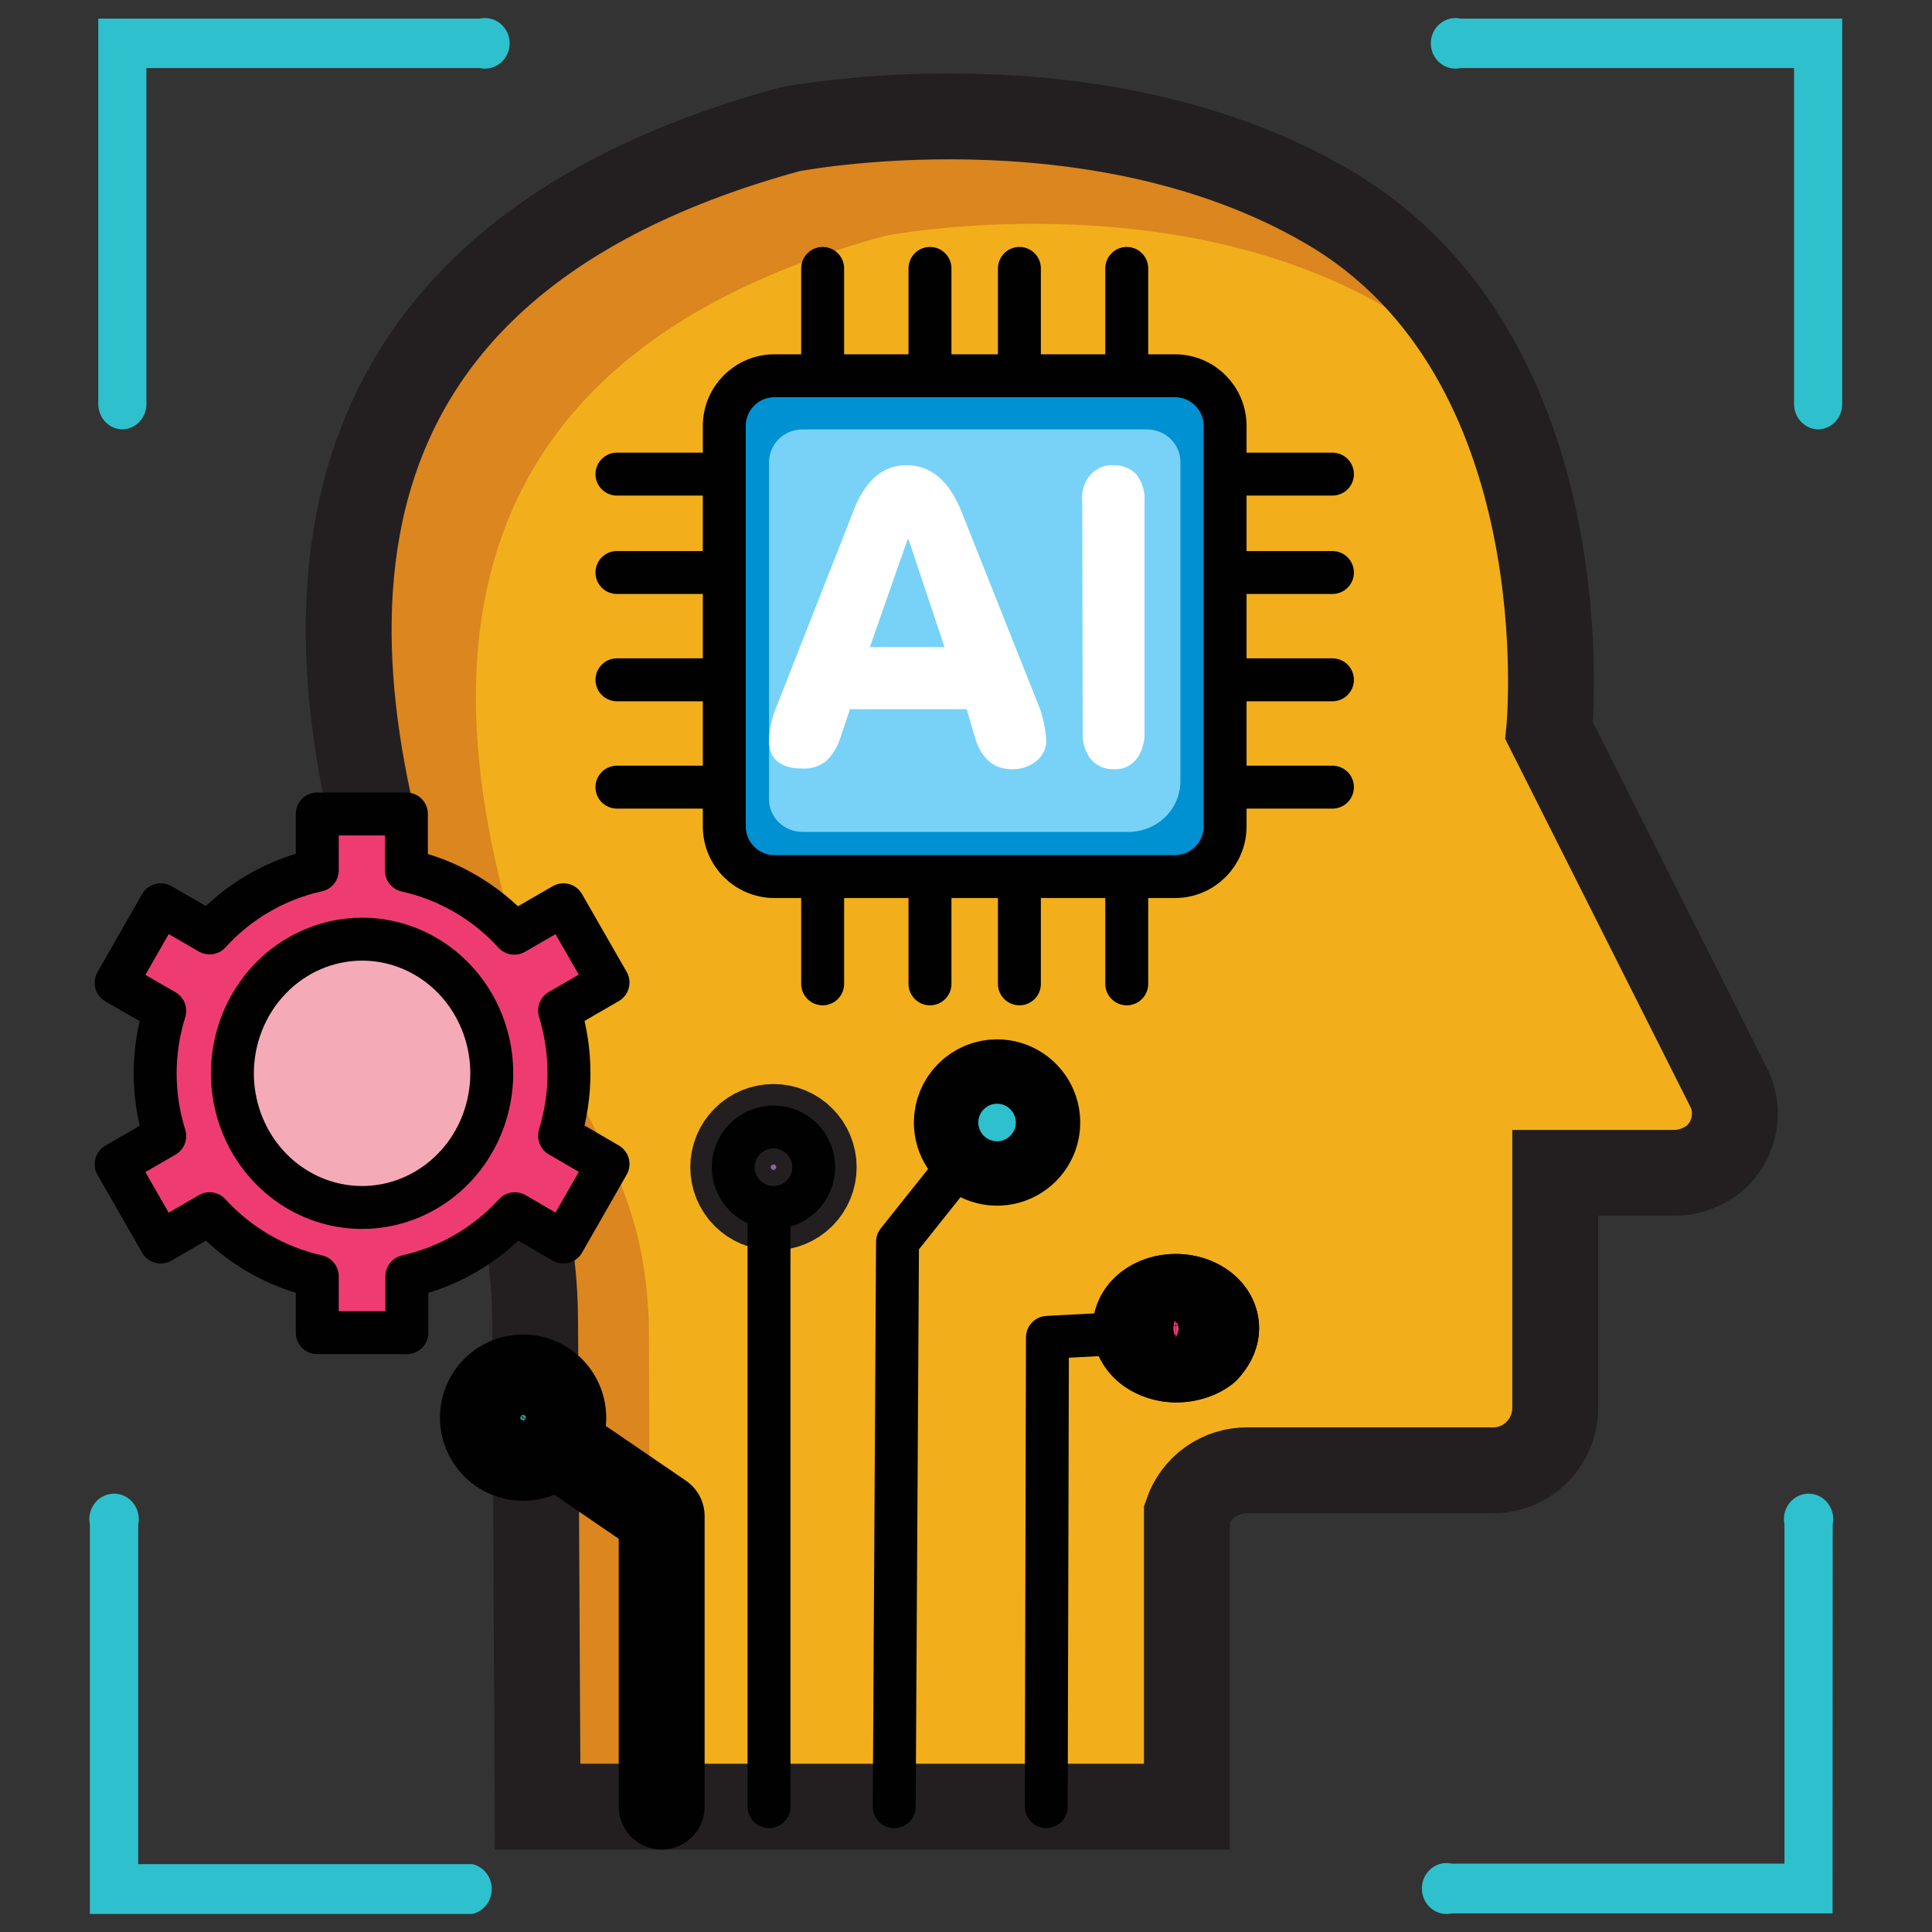
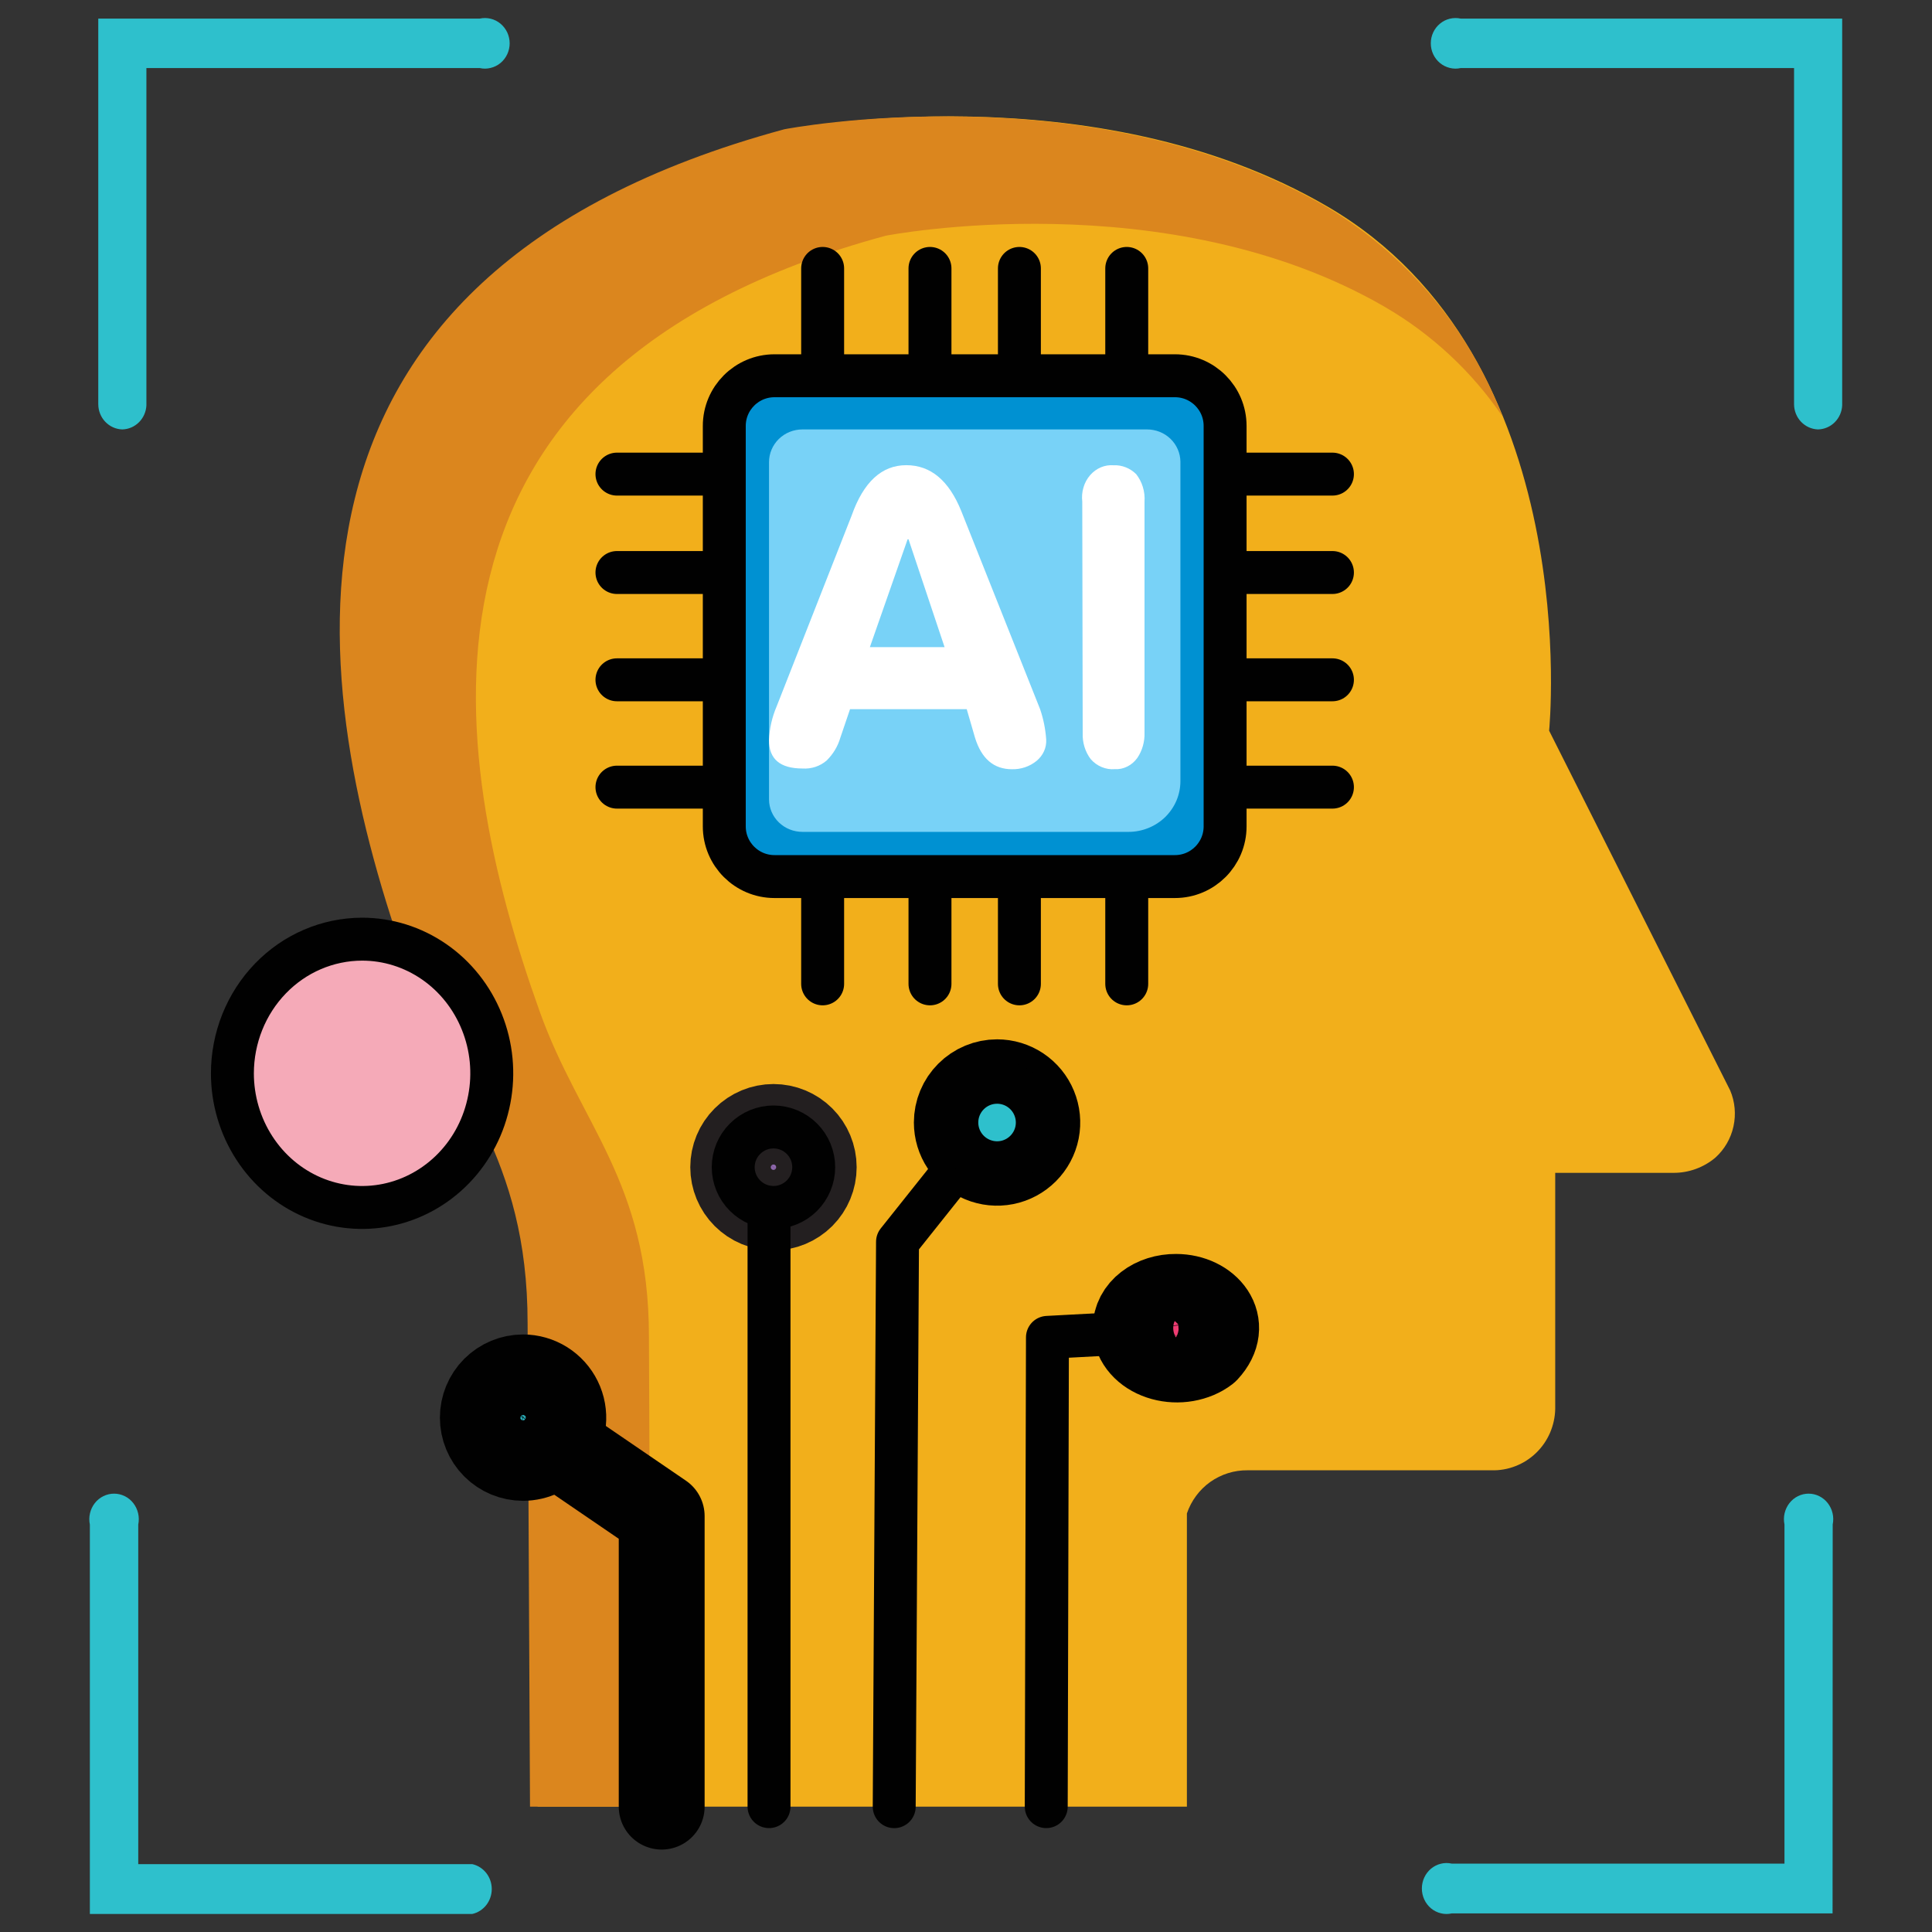
<svg xmlns="http://www.w3.org/2000/svg" width="45" height="45" viewBox="0 0 45 45" fill="none">
  <rect x="0" y="0" width="45" height="45" fill="#333333" stroke="none" />
  <path d="M27.645 42.081V35.251C27.746 34.955 27.936 34.698 28.19 34.517C28.445 34.337 28.749 34.242 29.06 34.246H34.743C34.933 34.251 35.123 34.218 35.3 34.148C35.478 34.079 35.64 33.975 35.778 33.842C35.915 33.71 36.026 33.551 36.102 33.375C36.178 33.2 36.22 33.01 36.224 32.819V27.318H38.974C39.332 27.32 39.68 27.195 39.955 26.963C40.167 26.771 40.315 26.517 40.376 26.236C40.438 25.955 40.411 25.662 40.299 25.398L36.082 17.019C36.082 17.019 36.95 8.325 30.922 4.812C25.462 1.624 18.399 3.011 18.399 3.011C5.841 6.44 7.371 15.996 9.723 22.604C10.732 25.436 12.464 26.901 12.464 30.826L12.522 42.081H27.645Z" fill="#F2AF1B" />
  <path d="M34.992 9.695C34.282 8.653 33.347 7.783 32.257 7.149C27.184 4.209 20.628 5.491 20.628 5.491C8.973 8.649 10.386 17.457 12.569 23.555C13.504 26.178 15.115 27.518 15.115 31.131L15.162 42.081H12.345L12.289 30.828C12.289 26.903 10.541 25.438 9.527 22.603C7.158 15.995 5.614 6.441 18.268 3.011C18.268 3.011 25.383 1.624 30.884 4.812C32.764 5.931 34.212 7.652 34.992 9.695Z" fill="#DB861E" />
  <path d="M2.849 10.002C2.699 9.998 2.557 9.934 2.452 9.824C2.347 9.714 2.289 9.566 2.289 9.413V0.433H11.174C11.258 0.415 11.345 0.416 11.428 0.436C11.512 0.456 11.59 0.495 11.657 0.551C11.724 0.606 11.777 0.676 11.815 0.755C11.851 0.834 11.871 0.921 11.871 1.009C11.871 1.097 11.851 1.184 11.815 1.263C11.777 1.343 11.724 1.412 11.657 1.468C11.59 1.523 11.512 1.562 11.428 1.582C11.345 1.603 11.258 1.604 11.174 1.585H3.41V9.442C3.403 9.591 3.341 9.731 3.237 9.835C3.133 9.939 2.995 9.998 2.849 10.002Z" fill="#2EC0CC" />
  <path d="M42.347 10.002C42.197 9.998 42.055 9.934 41.95 9.824C41.845 9.714 41.787 9.566 41.787 9.413V1.585H34.023C33.939 1.604 33.852 1.603 33.768 1.582C33.685 1.562 33.607 1.523 33.54 1.468C33.473 1.412 33.419 1.343 33.382 1.263C33.345 1.184 33.326 1.097 33.326 1.009C33.326 0.921 33.345 0.834 33.382 0.755C33.419 0.676 33.473 0.606 33.54 0.551C33.607 0.495 33.685 0.456 33.768 0.436C33.852 0.416 33.939 0.415 34.023 0.433H42.908V9.442C42.901 9.591 42.839 9.731 42.735 9.835C42.631 9.939 42.493 9.998 42.347 10.002Z" fill="#2EC0CC" />
  <path d="M10.999 44.58H2.093V35.51C2.075 35.423 2.076 35.333 2.096 35.247C2.116 35.161 2.154 35.08 2.208 35.011C2.262 34.942 2.331 34.886 2.408 34.848C2.486 34.81 2.571 34.79 2.657 34.79C2.743 34.79 2.828 34.81 2.905 34.848C2.983 34.886 3.051 34.942 3.105 35.011C3.159 35.08 3.197 35.161 3.217 35.247C3.237 35.333 3.238 35.423 3.22 35.51V43.419H10.999C11.128 43.447 11.243 43.521 11.326 43.626C11.409 43.732 11.454 43.864 11.454 43.999C11.454 44.135 11.409 44.267 11.326 44.373C11.243 44.478 11.128 44.552 10.999 44.58Z" fill="#2EC0CC" />
  <path d="M42.684 44.567H33.813C33.729 44.586 33.643 44.585 33.559 44.564C33.476 44.544 33.398 44.504 33.331 44.449C33.265 44.393 33.211 44.323 33.174 44.243C33.137 44.163 33.118 44.075 33.118 43.987C33.118 43.898 33.137 43.811 33.174 43.731C33.211 43.651 33.265 43.581 33.331 43.525C33.398 43.47 33.476 43.43 33.559 43.41C33.643 43.389 33.729 43.388 33.813 43.407H41.564V35.509C41.546 35.422 41.547 35.332 41.567 35.246C41.587 35.16 41.625 35.08 41.679 35.011C41.733 34.942 41.801 34.886 41.878 34.848C41.955 34.81 42.04 34.79 42.126 34.79C42.211 34.79 42.296 34.81 42.373 34.848C42.45 34.886 42.519 34.942 42.572 35.011C42.626 35.08 42.664 35.16 42.684 35.246C42.704 35.332 42.705 35.422 42.687 35.509L42.684 44.567Z" fill="#2EC0CC" />
  <path d="M19.161 6.252V22.916" stroke="#010101" stroke-linecap="round" stroke-linejoin="round" />
  <path d="M21.661 6.252V22.916" stroke="#010101" stroke-linecap="round" stroke-linejoin="round" />
  <path d="M23.744 6.252V22.916" stroke="#010101" stroke-linecap="round" stroke-linejoin="round" />
  <path d="M26.244 6.252V22.916" stroke="#010101" stroke-linecap="round" stroke-linejoin="round" />
  <path d="M31.035 11.043H14.37" stroke="#010101" stroke-linecap="round" stroke-linejoin="round" />
  <path d="M31.035 13.335H14.37" stroke="#010101" stroke-linecap="round" stroke-linejoin="round" />
  <path d="M31.035 15.834H14.37" stroke="#010101" stroke-linecap="round" stroke-linejoin="round" />
  <path d="M31.035 18.334H14.37" stroke="#010101" stroke-linecap="round" stroke-linejoin="round" />
  <path d="M27.366 8.752H18.04C17.394 8.752 16.87 9.276 16.87 9.921V19.248C16.87 19.893 17.394 20.417 18.04 20.417H27.366C28.012 20.417 28.535 19.893 28.535 19.248V9.921C28.535 9.276 28.012 8.752 27.366 8.752Z" fill="#0091D2" stroke="#010101" stroke-linejoin="round" />
  <path d="M17.912 18.622V10.764C17.912 10.562 17.994 10.368 18.14 10.225C18.286 10.082 18.484 10.002 18.691 10.002H26.717C26.921 10.002 27.117 10.08 27.262 10.22C27.407 10.36 27.491 10.55 27.494 10.75V18.193C27.494 18.348 27.463 18.502 27.403 18.645C27.342 18.789 27.253 18.919 27.142 19.029C27.029 19.139 26.896 19.226 26.75 19.285C26.603 19.345 26.446 19.376 26.288 19.376H18.691C18.485 19.376 18.288 19.297 18.142 19.156C17.996 19.015 17.913 18.823 17.912 18.622Z" fill="#78D2F7" />
  <path d="M18.09 16.452L19.838 12.004C20.114 11.225 20.538 10.835 21.11 10.835C21.677 10.835 22.103 11.193 22.39 11.904L24.226 16.518C24.304 16.747 24.352 16.985 24.368 17.226C24.373 17.32 24.356 17.413 24.316 17.5C24.277 17.586 24.217 17.663 24.142 17.724C23.984 17.853 23.78 17.922 23.571 17.917C23.148 17.917 22.861 17.672 22.71 17.183L22.517 16.518H19.799L19.573 17.183C19.515 17.383 19.405 17.566 19.253 17.715C19.178 17.78 19.089 17.83 18.993 17.862C18.897 17.893 18.795 17.907 18.694 17.9C18.171 17.9 17.912 17.681 17.912 17.243C17.922 16.972 17.982 16.704 18.09 16.452ZM20.261 15.073H22.001L21.161 12.561H21.14L20.261 15.073Z" fill="white" />
  <path d="M25.208 11.683C25.195 11.572 25.204 11.46 25.236 11.354C25.267 11.247 25.32 11.15 25.39 11.069C25.46 10.988 25.546 10.925 25.641 10.885C25.736 10.845 25.838 10.829 25.94 10.837C26.133 10.829 26.321 10.903 26.464 11.044C26.533 11.132 26.586 11.233 26.619 11.342C26.653 11.452 26.666 11.568 26.658 11.683V17.058C26.666 17.271 26.607 17.482 26.491 17.653C26.428 17.74 26.349 17.809 26.257 17.854C26.166 17.9 26.066 17.921 25.966 17.915C25.863 17.924 25.759 17.907 25.662 17.867C25.565 17.827 25.477 17.764 25.405 17.682C25.277 17.513 25.21 17.298 25.218 17.078L25.208 11.683Z" fill="white" />
-   <path d="M27.645 42.081V35.251C27.746 34.955 27.936 34.698 28.19 34.517C28.445 34.337 28.749 34.242 29.06 34.246H34.743C34.933 34.251 35.123 34.218 35.3 34.148C35.478 34.079 35.64 33.975 35.778 33.842C35.915 33.71 36.026 33.551 36.102 33.375C36.178 33.2 36.22 33.01 36.224 32.819V27.318H38.974C39.332 27.32 39.68 27.195 39.955 26.963C40.167 26.771 40.315 26.517 40.376 26.236C40.438 25.955 40.411 25.662 40.299 25.398L36.082 17.019C36.082 17.019 36.95 8.325 30.922 4.812C25.462 1.624 18.399 3.011 18.399 3.011C5.841 6.44 7.371 15.996 9.723 22.604C10.732 25.436 12.464 26.901 12.464 30.826L12.522 42.081H27.645Z" stroke="#231F20" stroke-width="2" stroke-miterlimit="10" />
-   <path d="M9.466 20.277C10.433 20.492 11.311 21.002 11.979 21.736L13.123 21.074L14.162 22.885L13.033 23.538C13.326 24.488 13.326 25.505 13.033 26.455L14.162 27.112L13.123 28.929L11.991 28.27C11.321 29.003 10.444 29.512 9.477 29.728V31.041H7.39V29.728C6.425 29.512 5.549 29.003 4.882 28.27L3.744 28.929L2.705 27.117L3.837 26.461C3.54 25.512 3.54 24.494 3.837 23.544L2.705 22.891L3.744 21.074L4.882 21.73C5.548 20.995 6.424 20.486 7.39 20.272V18.959H9.466V20.277Z" fill="#EE3C72" stroke="#010101" stroke-linejoin="round" />
  <path d="M8.431 21.875C9.028 21.874 9.613 22.057 10.11 22.4C10.607 22.743 10.994 23.231 11.223 23.802C11.453 24.373 11.513 25.001 11.396 25.607C11.28 26.214 10.993 26.771 10.57 27.208C10.148 27.645 9.61 27.943 9.024 28.064C8.438 28.185 7.831 28.123 7.279 27.887C6.726 27.65 6.255 27.25 5.923 26.736C5.591 26.222 5.413 25.618 5.413 25C5.414 24.172 5.732 23.378 6.298 22.792C6.863 22.206 7.631 21.877 8.431 21.875Z" fill="#F5AAB8" stroke="#010101" stroke-linejoin="round" />
  <path d="M23.223 25.208C23.409 25.208 23.59 25.263 23.744 25.366C23.898 25.469 24.018 25.615 24.089 25.787C24.16 25.958 24.179 26.146 24.143 26.328C24.107 26.51 24.017 26.677 23.886 26.808C23.755 26.939 23.588 27.029 23.406 27.065C23.224 27.101 23.036 27.082 22.865 27.011C22.693 26.94 22.547 26.82 22.444 26.666C22.341 26.512 22.286 26.331 22.286 26.145C22.286 25.897 22.385 25.658 22.561 25.483C22.736 25.307 22.975 25.208 23.223 25.208Z" fill="#2EC0CC" stroke="#010101" stroke-width="2" stroke-linejoin="round" />
  <path d="M12.183 32.082C12.358 32.082 12.53 32.132 12.679 32.225C12.827 32.318 12.947 32.451 13.024 32.608C13.102 32.766 13.133 32.942 13.116 33.116C13.098 33.291 13.033 33.457 12.926 33.596C12.837 33.708 12.724 33.799 12.595 33.861C12.467 33.924 12.326 33.956 12.183 33.957C11.934 33.957 11.696 33.858 11.52 33.682C11.345 33.506 11.246 33.268 11.246 33.019C11.246 32.771 11.345 32.532 11.52 32.357C11.696 32.181 11.934 32.082 12.183 32.082Z" fill="#2EC0CC" stroke="#010101" stroke-width="2" stroke-linejoin="round" />
  <path d="M18.016 26.249C18.264 26.249 18.503 26.348 18.679 26.524C18.854 26.699 18.953 26.938 18.953 27.186C18.953 27.435 18.854 27.673 18.679 27.849C18.503 28.025 18.264 28.124 18.016 28.124C17.767 28.124 17.529 28.025 17.353 27.849C17.177 27.673 17.078 27.435 17.078 27.186C17.078 26.938 17.177 26.699 17.353 26.524C17.529 26.348 17.767 26.249 18.016 26.249Z" fill="#8E67AC" stroke="#231F20" stroke-width="2" stroke-linejoin="round" />
  <path d="M27.391 30.207C28.117 30.207 28.655 30.845 28.093 31.449C27.964 31.548 27.801 31.616 27.624 31.647C27.447 31.678 27.262 31.669 27.091 31.622C26.92 31.575 26.769 31.492 26.657 31.382C26.544 31.272 26.474 31.139 26.454 31C26.451 30.977 26.451 30.954 26.454 30.931C26.453 30.835 26.477 30.741 26.523 30.653C26.57 30.564 26.639 30.484 26.726 30.417C26.813 30.349 26.917 30.296 27.031 30.26C27.145 30.224 27.268 30.206 27.391 30.207Z" fill="#EE3C72" stroke="#010101" stroke-width="2" stroke-linejoin="round" />
  <path d="M13.121 33.748L15.412 35.313V42.08" stroke="#010101" stroke-width="2" stroke-linecap="round" stroke-linejoin="round" />
  <path d="M17.912 28.124V42.08" stroke="#010101" stroke-linecap="round" stroke-linejoin="round" />
  <path d="M22.703 26.666L22.699 26.672L20.905 28.924L20.828 42.081" stroke="#010101" stroke-linecap="round" stroke-linejoin="round" />
  <path d="M26.452 31.04L24.397 31.15L24.369 42.08" stroke="#010101" stroke-linecap="round" stroke-linejoin="round" />
  <path d="M18.016 26.249C18.264 26.249 18.503 26.348 18.679 26.524C18.854 26.699 18.953 26.938 18.953 27.186C18.953 27.435 18.854 27.673 18.679 27.849C18.503 28.025 18.264 28.124 18.016 28.124C17.767 28.124 17.529 28.025 17.353 27.849C17.177 27.673 17.078 27.435 17.078 27.186C17.078 26.938 17.177 26.699 17.353 26.524C17.529 26.348 17.767 26.249 18.016 26.249Z" stroke="#010101" stroke-linecap="round" stroke-linejoin="round" />
  <path d="M23.223 25.208C23.409 25.208 23.59 25.263 23.744 25.366C23.898 25.469 24.018 25.615 24.089 25.787C24.16 25.958 24.179 26.146 24.143 26.328C24.107 26.51 24.017 26.677 23.886 26.808C23.755 26.939 23.588 27.029 23.406 27.065C23.224 27.101 23.036 27.082 22.865 27.011C22.693 26.94 22.547 26.82 22.444 26.666C22.341 26.512 22.286 26.331 22.286 26.145C22.286 25.897 22.385 25.658 22.561 25.483C22.736 25.307 22.975 25.208 23.223 25.208Z" fill="#2EC0CC" stroke="#010101" stroke-linejoin="round" />
-   <path d="M27.384 30.207C27.634 30.207 27.874 30.284 28.051 30.421C28.227 30.557 28.327 30.743 28.327 30.936C28.327 31.13 28.227 31.315 28.051 31.452C27.874 31.588 27.634 31.665 27.384 31.665C27.151 31.663 26.928 31.593 26.756 31.471C26.585 31.349 26.477 31.183 26.454 31.003C26.451 30.98 26.451 30.957 26.454 30.934C26.453 30.839 26.476 30.744 26.522 30.656C26.569 30.568 26.637 30.488 26.723 30.42C26.81 30.353 26.913 30.299 27.026 30.262C27.14 30.226 27.261 30.207 27.384 30.207Z" stroke="#010101" stroke-width="2" stroke-linecap="round" stroke-linejoin="round" />
</svg>